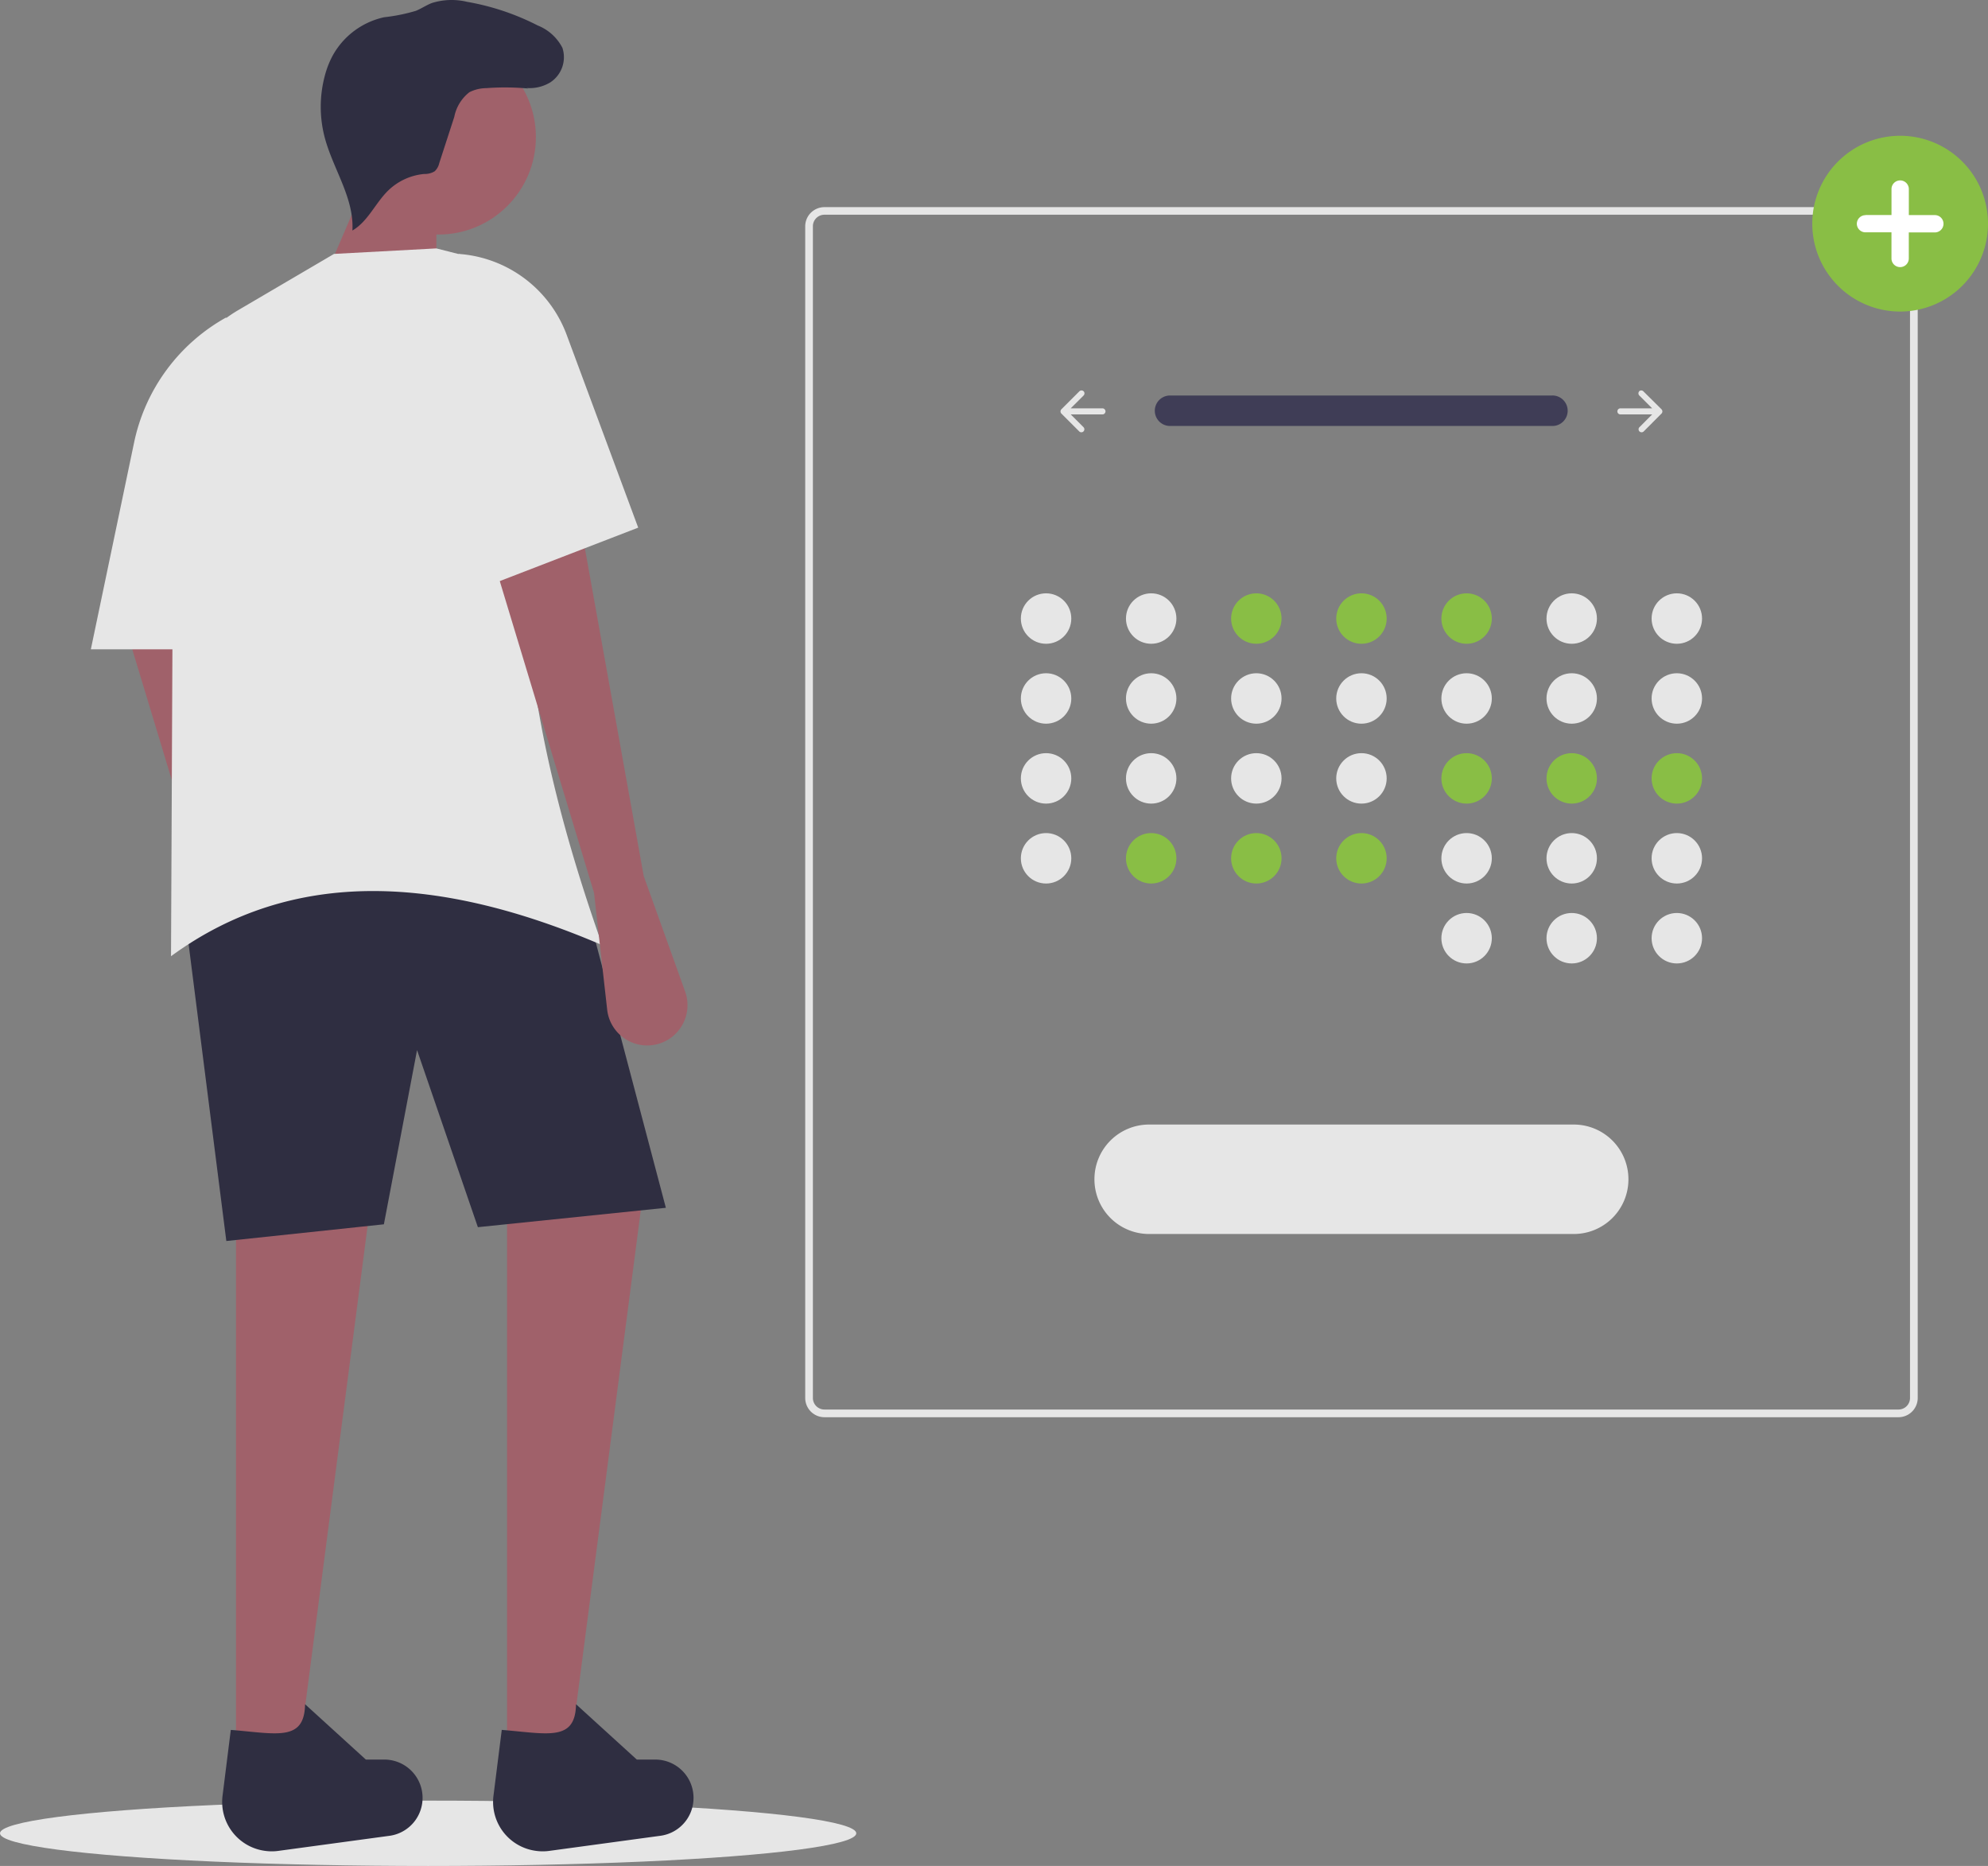
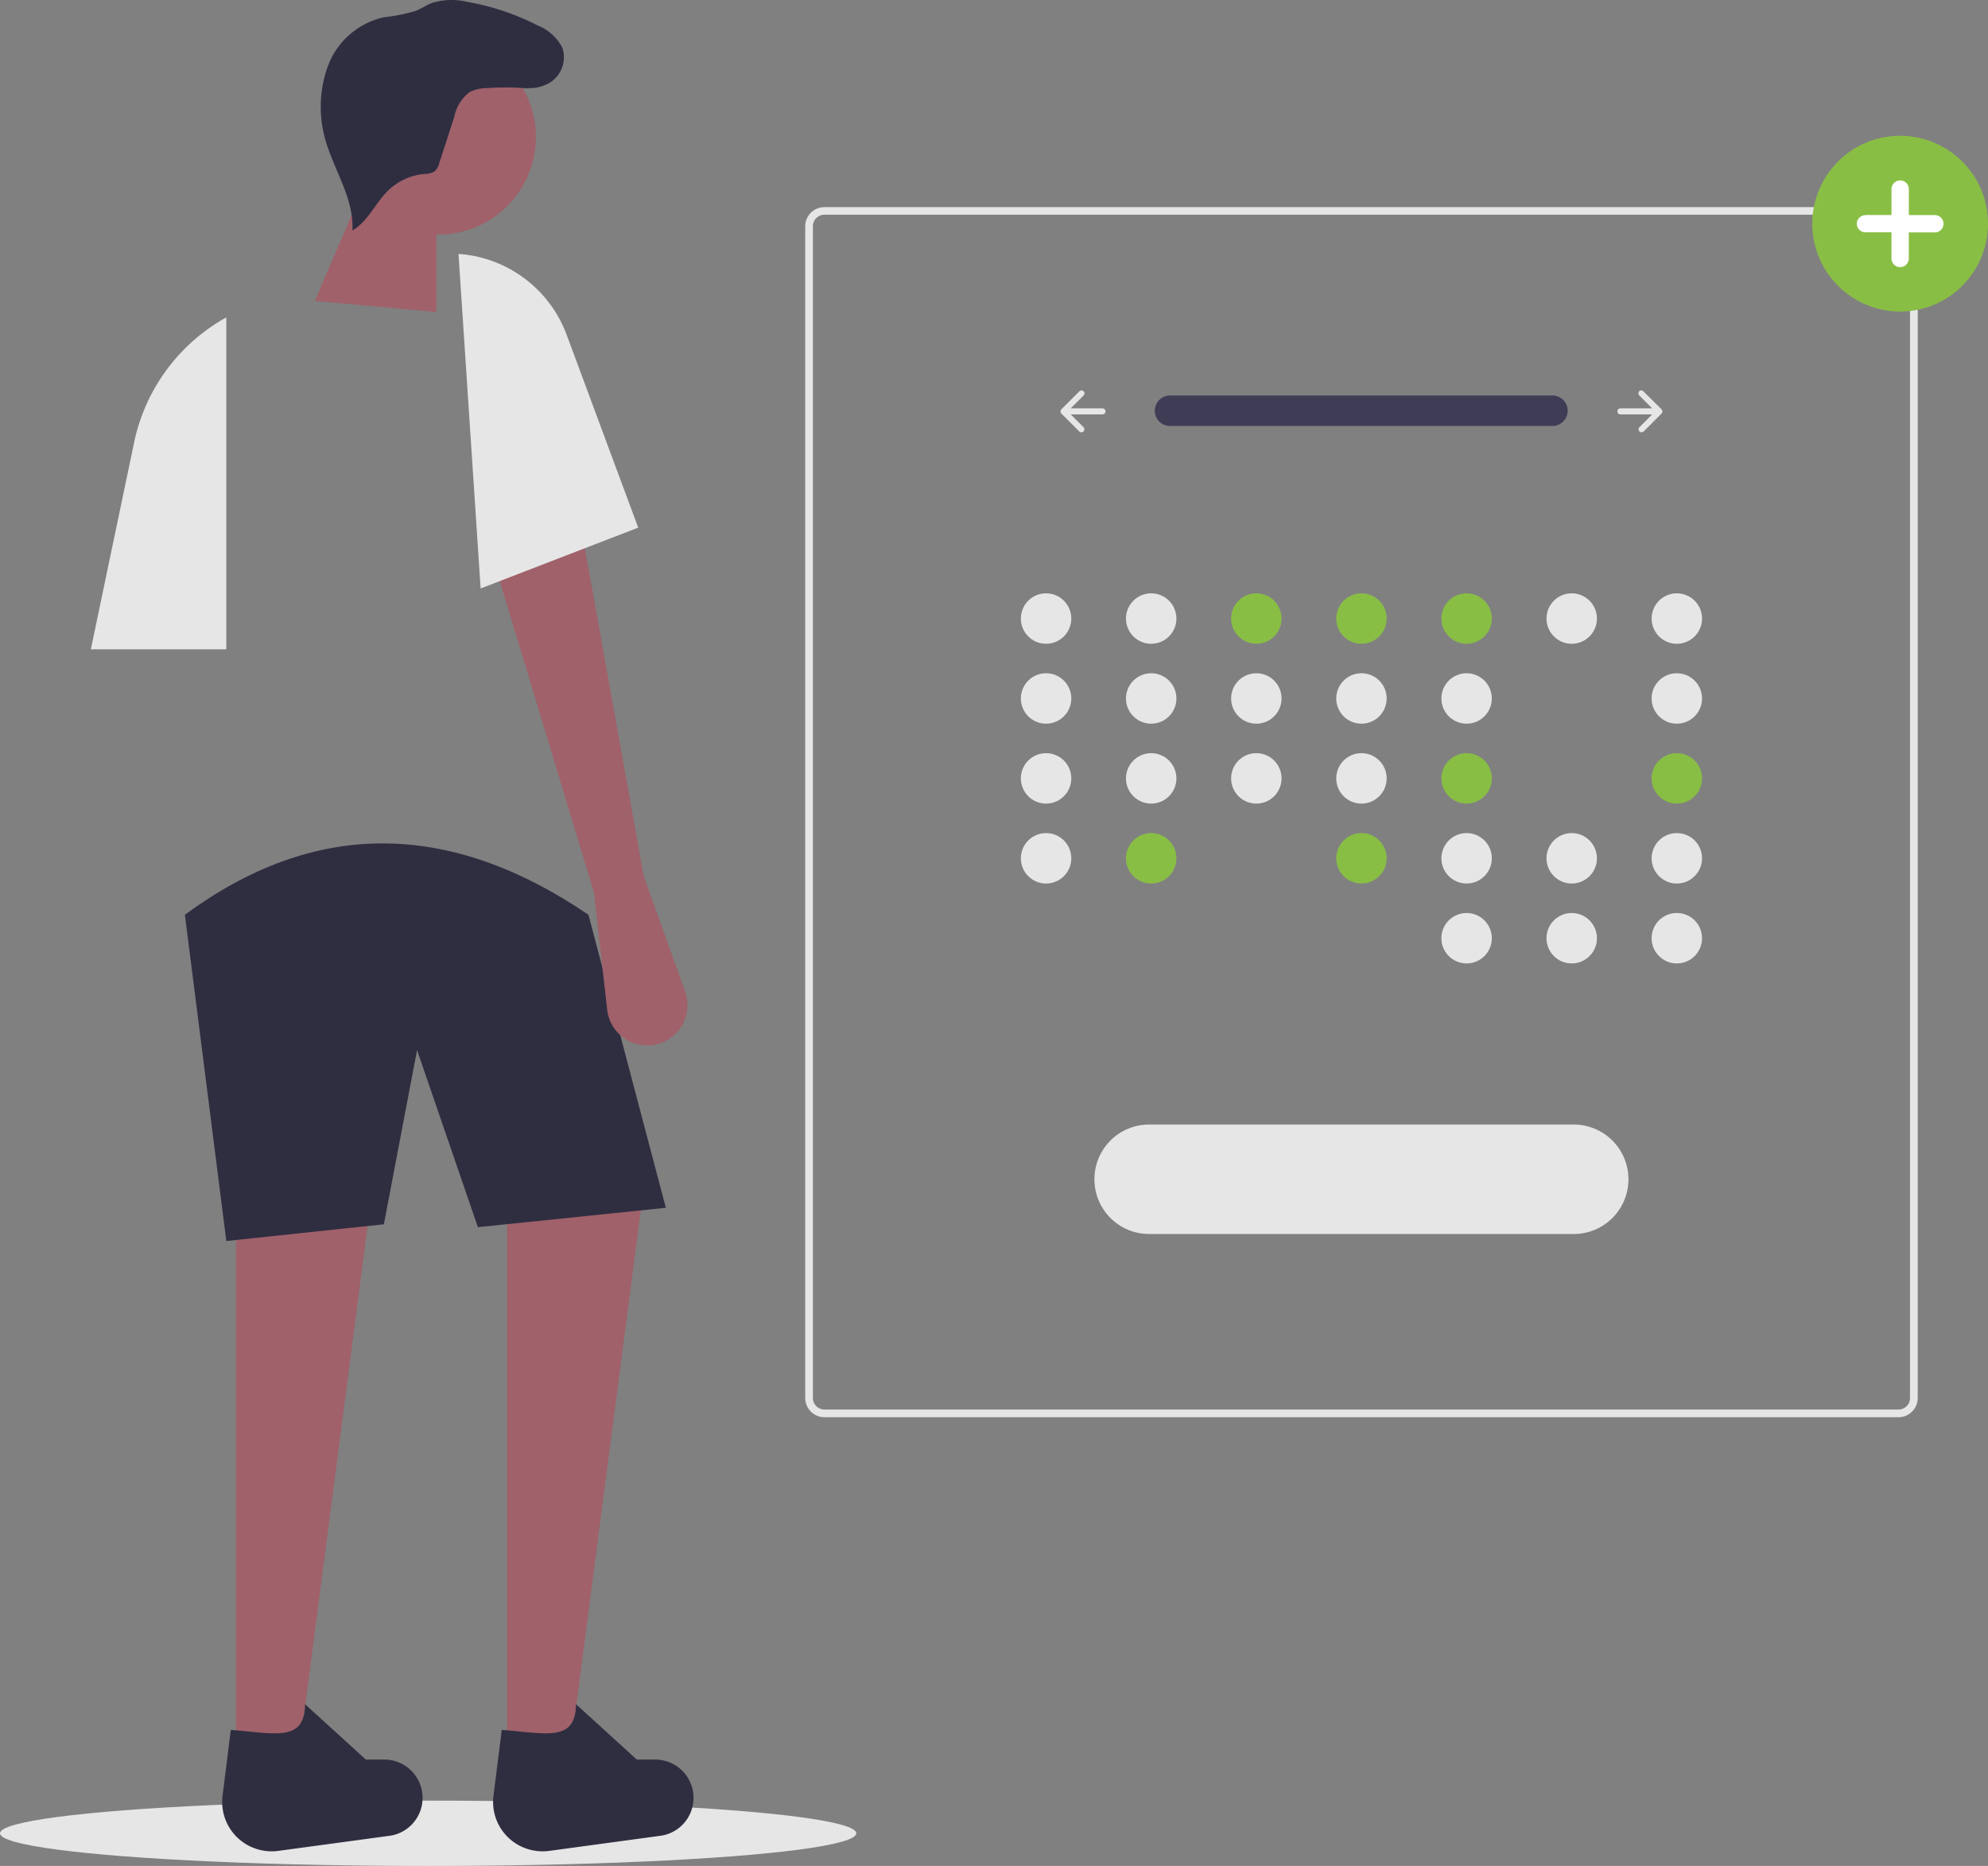
<svg xmlns="http://www.w3.org/2000/svg" viewBox="0 0 595.18 558.5">
  <rect x="0" y="0" width="595.18" height="558.5" fill="#808080" stroke="none" />
  <defs>
    <style>.cls-1{fill:#e6e6e6;}.cls-2{fill:#a0616a;}.cls-3{fill:#2f2e41;}.cls-4{fill:#89be45;}.cls-5{fill:#3f3d56;}.cls-6{fill:#fff;}</style>
  </defs>
  <g id="Layer_2" data-name="Layer 2">
    <g id="Layer_1-2" data-name="Layer 1">
      <g id="Datumprikken">
        <g id="Group_35" data-name="Group 35">
          <ellipse id="Ellipse_51" data-name="Ellipse 51" class="cls-1" cx="128.18" cy="548.73" rx="128.18" ry="9.78" />
-           <path id="Path_284" data-name="Path 284" class="cls-2" d="M78.51,268.84l12.4,34.58a12.06,12.06,0,0,1-5.11,14.39h0a12.05,12.05,0,0,1-18.23-9l-3.93-35-29.8-98.49L59.49,162.9Z" />
          <path id="Path_285" data-name="Path 285" class="cls-2" d="M88.86,529.94H70.65V352.83L112,352Z" />
          <path id="Path_286" data-name="Path 286" class="cls-2" d="M170,529.94h-18.2V352.83l41.38-.83Z" />
          <path id="Path_287" data-name="Path 287" class="cls-3" d="M67.76,371.45l47.17-5,9.93-52.14,18.21,53,56.28-5.8L176.18,273.8c-42.36-28.79-82.59-28.16-120.83,0Z" />
          <path id="Path_288" data-name="Path 288" class="cls-3" d="M147.74,537.48A14.77,14.77,0,0,0,160.57,554h0a14.45,14.45,0,0,0,3.83,0l33.54-4.56a11.45,11.45,0,0,0,9.56-13.06h0a11.46,11.46,0,0,0-11.33-9.72h-5.52l-18.2-16.57c-.18,11.29-8.49,8.79-22.23,7.69Z" />
          <path id="Path_289" data-name="Path 289" class="cls-3" d="M66.63,537.48A14.78,14.78,0,0,0,79.46,554h0a14.37,14.37,0,0,0,3.82,0l33.54-4.55a11.46,11.46,0,0,0,9.56-13.07h0a11.46,11.46,0,0,0-11.33-9.72h-5.52l-18.2-16.57c-.18,11.29-8.49,8.79-22.23,7.69Z" />
          <circle id="Ellipse_52" data-name="Ellipse 52" class="cls-2" cx="131.27" cy="41.03" r="29.17" />
          <path id="Path_290" data-name="Path 290" class="cls-2" d="M94.24,90.07l36.41,3.31V61.1l-19-11.58Z" />
-           <path id="Path_291" data-name="Path 291" class="cls-1" d="M51.2,286.21c36.64-26.82,80.63-24.1,129.11-3.31-22-62.19-31.32-120.14-14.07-169.17A39,39,0,0,0,136.9,75.94l-6.25-1.59L100,76,71.27,92.86a39.12,39.12,0,0,0-19.34,33.59Z" />
          <path id="Path_292" data-name="Path 292" class="cls-2" d="M192.72,262.21l12.4,34.57a12.08,12.08,0,0,1-5.11,14.4h0a12.07,12.07,0,0,1-16.56-4.07,11.91,11.91,0,0,1-1.67-4.91l-3.94-35-29.79-98.48,25.65-12.42Z" />
          <path id="Path_293" data-name="Path 293" class="cls-1" d="M27.2,194.34H67.75V95h0a55.92,55.92,0,0,0-27.6,37.44Z" />
          <path id="Path_294" data-name="Path 294" class="cls-3" d="M153.51,25.24a11.89,11.89,0,0,0,11.28-.61,9,9,0,0,0,3.59-10.31A14.21,14.21,0,0,0,161,7.63,74.23,74.23,0,0,0,139.85.55a19.81,19.81,0,0,0-10.58.36c-1.64.64-3.12,1.66-4.76,2.33A53.19,53.19,0,0,1,115,5.16,23.26,23.26,0,0,0,99.55,16.73,27.68,27.68,0,0,0,97.16,23a36.08,36.08,0,0,0,.06,18.17c2.5,9.43,8.85,18.1,8.28,27.83,4.71-2.74,6.9-8.31,10.83-12.08A17.86,17.86,0,0,1,127,52.07a5.63,5.63,0,0,0,3.13-.8,4.75,4.75,0,0,0,1.38-2.45L136,35a12.41,12.41,0,0,1,4.53-7.4,11.4,11.4,0,0,1,5.06-1.22,76.1,76.1,0,0,1,12.63.12" />
          <path id="Path_295" data-name="Path 295" class="cls-1" d="M143.89,176.14l47.18-18.21-21.42-57.72A37.28,37.28,0,0,0,137.27,76h0Z" />
        </g>
        <path id="Path_296" data-name="Path 296" class="cls-1" d="M246.83,424.19H568.38a5.77,5.77,0,0,0,5.76-5.75V67.72A5.76,5.76,0,0,0,568.38,62H246.83a5.75,5.75,0,0,0-5.76,5.75V418.44A5.76,5.76,0,0,0,246.83,424.19ZM568.38,64.27a3.44,3.44,0,0,1,3.45,3.45V418.44a3.45,3.45,0,0,1-3.45,3.45H246.83a3.46,3.46,0,0,1-3.46-3.45h0V67.72a3.45,3.45,0,0,1,3.46-3.45Z" />
        <circle id="Ellipse_53" data-name="Ellipse 53" class="cls-1" cx="502.02" cy="185.14" r="7.55" />
        <circle id="Ellipse_54" data-name="Ellipse 54" class="cls-1" cx="470.55" cy="185.14" r="7.55" />
        <circle id="Ellipse_55" data-name="Ellipse 55" class="cls-4" cx="439.08" cy="185.14" r="7.55" />
        <circle id="Ellipse_56" data-name="Ellipse 56" class="cls-4" cx="407.6" cy="185.14" r="7.55" />
        <circle id="Ellipse_57" data-name="Ellipse 57" class="cls-4" cx="376.13" cy="185.14" r="7.55" />
        <circle id="Ellipse_58" data-name="Ellipse 58" class="cls-1" cx="344.65" cy="185.14" r="7.55" />
        <circle id="Ellipse_59" data-name="Ellipse 59" class="cls-1" cx="313.18" cy="185.14" r="7.55" />
        <circle id="Ellipse_60" data-name="Ellipse 60" class="cls-1" cx="502.02" cy="209.06" r="7.55" />
-         <circle id="Ellipse_61" data-name="Ellipse 61" class="cls-1" cx="470.55" cy="209.06" r="7.55" />
        <circle id="Ellipse_62" data-name="Ellipse 62" class="cls-1" cx="439.08" cy="209.06" r="7.55" />
        <circle id="Ellipse_63" data-name="Ellipse 63" class="cls-1" cx="407.6" cy="209.06" r="7.55" />
        <circle id="Ellipse_64" data-name="Ellipse 64" class="cls-1" cx="376.13" cy="209.06" r="7.55" />
        <circle id="Ellipse_65" data-name="Ellipse 65" class="cls-1" cx="344.65" cy="209.06" r="7.55" />
        <circle id="Ellipse_66" data-name="Ellipse 66" class="cls-1" cx="313.18" cy="209.06" r="7.55" />
        <circle id="Ellipse_67" data-name="Ellipse 67" class="cls-4" cx="502.02" cy="232.98" r="7.55" />
-         <circle id="Ellipse_68" data-name="Ellipse 68" class="cls-4" cx="470.55" cy="232.98" r="7.55" />
        <circle id="Ellipse_69" data-name="Ellipse 69" class="cls-4" cx="439.08" cy="232.98" r="7.55" />
        <circle id="Ellipse_70" data-name="Ellipse 70" class="cls-1" cx="407.6" cy="232.98" r="7.55" />
        <circle id="Ellipse_71" data-name="Ellipse 71" class="cls-1" cx="376.13" cy="232.98" r="7.55" />
        <circle id="Ellipse_72" data-name="Ellipse 72" class="cls-1" cx="344.65" cy="232.98" r="7.55" />
        <circle id="Ellipse_73" data-name="Ellipse 73" class="cls-1" cx="313.18" cy="232.98" r="7.55" />
        <circle id="Ellipse_74" data-name="Ellipse 74" class="cls-1" cx="502.02" cy="256.9" r="7.55" />
        <circle id="Ellipse_75" data-name="Ellipse 75" class="cls-1" cx="470.55" cy="256.9" r="7.55" />
        <circle id="Ellipse_76" data-name="Ellipse 76" class="cls-1" cx="502.02" cy="280.82" r="7.55" />
        <circle id="Ellipse_77" data-name="Ellipse 77" class="cls-1" cx="470.55" cy="280.82" r="7.55" />
        <circle id="Ellipse_78" data-name="Ellipse 78" class="cls-1" cx="439.08" cy="280.82" r="7.55" />
        <circle id="Ellipse_79" data-name="Ellipse 79" class="cls-1" cx="439.08" cy="256.9" r="7.55" />
        <circle id="Ellipse_80" data-name="Ellipse 80" class="cls-4" cx="407.6" cy="256.9" r="7.55" />
-         <circle id="Ellipse_81" data-name="Ellipse 81" class="cls-4" cx="376.13" cy="256.9" r="7.55" />
        <circle id="Ellipse_82" data-name="Ellipse 82" class="cls-4" cx="344.65" cy="256.9" r="7.55" />
        <circle id="Ellipse_83" data-name="Ellipse 83" class="cls-1" cx="313.18" cy="256.9" r="7.55" />
        <path id="Path_40" data-name="Path 40" class="cls-5" d="M464.78,118.37a4.57,4.57,0,0,1,4.56,4.57h0a4.56,4.56,0,0,1-4.55,4.56H350.37a4.56,4.56,0,1,1-.15-9.12H464.78Z" />
        <path id="Path_297" data-name="Path 297" class="cls-1" d="M324.42,117.1a.92.92,0,0,1,0,1.27h0l-3.86,3.85h9.51a.93.93,0,0,1,.9.92.92.92,0,0,1-.9.9h-9.51l3.86,3.86a.9.9,0,0,1-1.27,1.27l-5.39-5.39a.92.92,0,0,1,0-1.27h0l5.39-5.39a.92.92,0,0,1,1.27,0h0Z" />
        <path id="Path_298" data-name="Path 298" class="cls-1" d="M490.78,117.1a.92.92,0,0,0,0,1.27h0l3.85,3.85h-9.5a.91.91,0,0,0,0,1.82h9.51l-3.85,3.86a.9.9,0,0,0,1.27,1.27l5.38-5.39a.92.92,0,0,0,0-1.27h0L492,117.12a.92.92,0,0,0-1.27,0h0Z" />
        <path id="Path_299" data-name="Path 299" class="cls-1" d="M471.18,336.59A16.37,16.37,0,0,1,487.53,353h0a16.36,16.36,0,0,1-16.35,16.35H344A16.36,16.36,0,0,1,327.66,353h0A16.36,16.36,0,0,1,344,336.59Z" />
        <path id="Path_300" data-name="Path 300" class="cls-4" d="M568.88,93.25a26.31,26.31,0,0,0,26.3-26.31h0a26.31,26.31,0,0,0-26.3-26.3h0a26.31,26.31,0,0,0-26.31,26.3h0a26.31,26.31,0,0,0,26.31,26.31Z" />
        <path id="Path_301" data-name="Path 301" class="cls-6" d="M558.5,64.36h7.79V56.57A2.59,2.59,0,0,1,568.88,54h0a2.6,2.6,0,0,1,2.6,2.59h0v7.79h7.78a2.6,2.6,0,0,1,2.6,2.59h0a2.6,2.6,0,0,1-2.6,2.6h-7.79v7.78a2.59,2.59,0,0,1-2.59,2.6h0a2.59,2.59,0,0,1-2.6-2.6h0V69.54H558.5A2.59,2.59,0,0,1,555.91,67h0a2.6,2.6,0,0,1,2.59-2.6h0Z" />
      </g>
    </g>
  </g>
</svg>